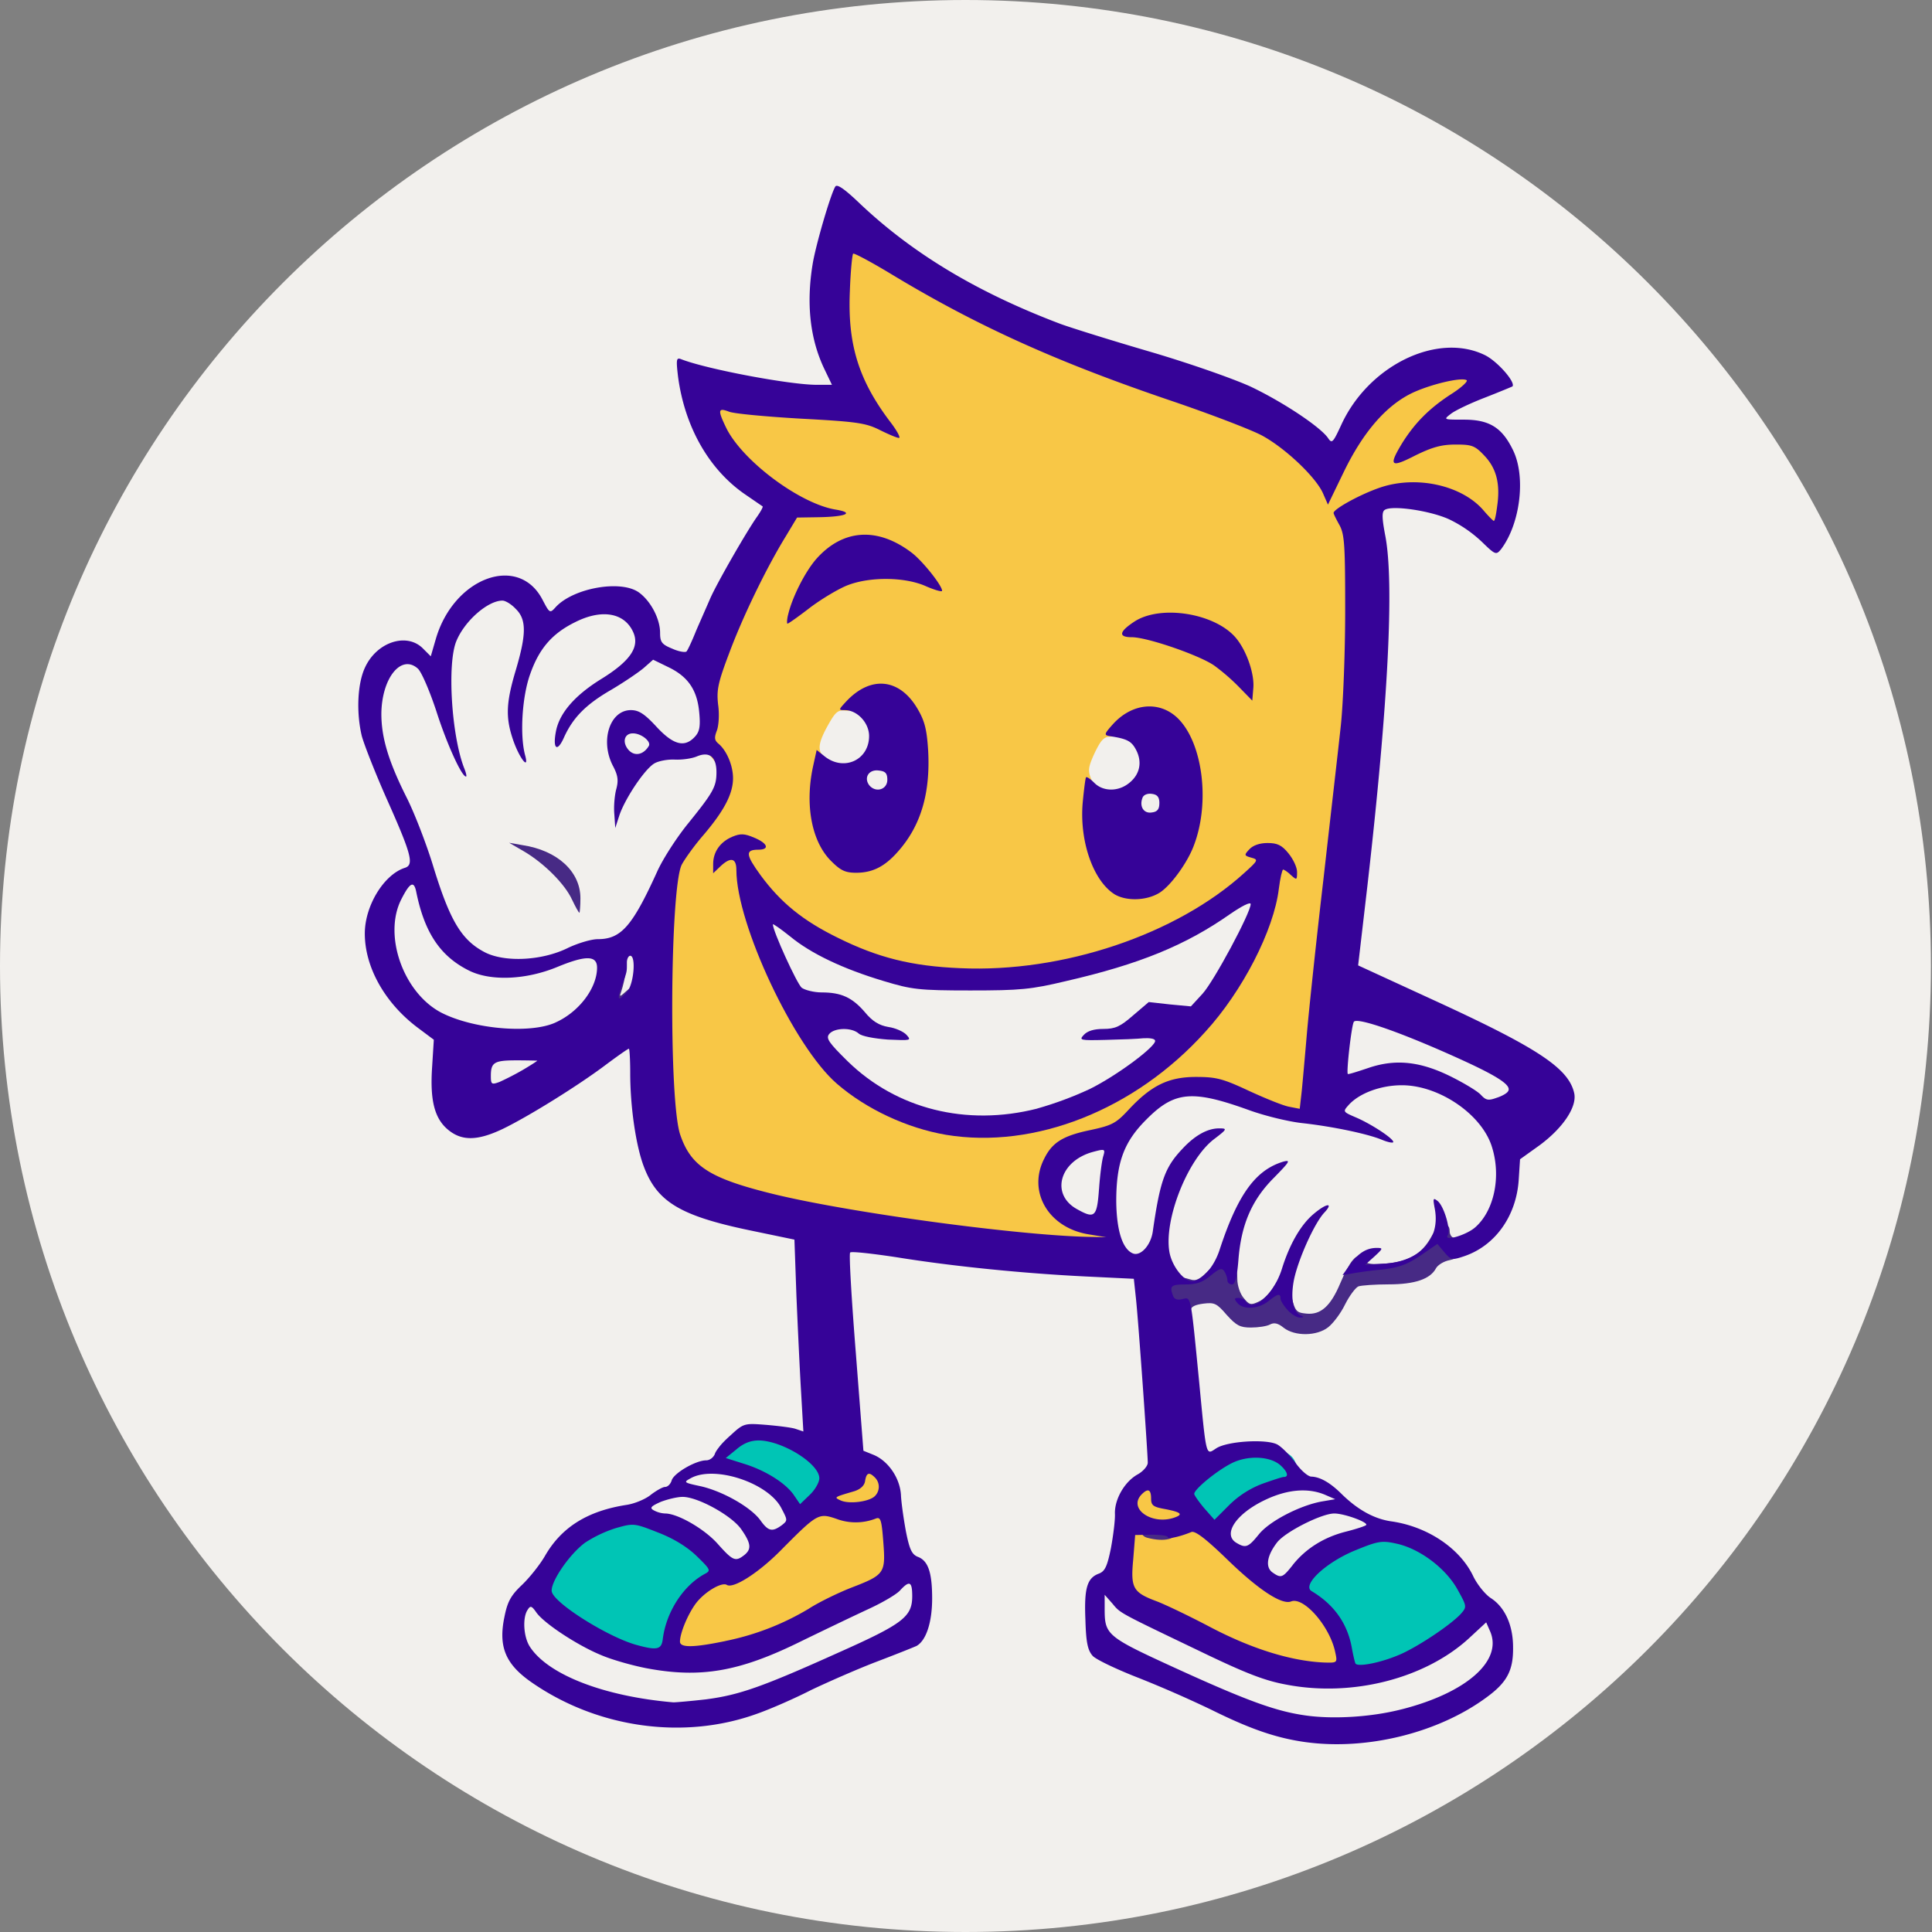
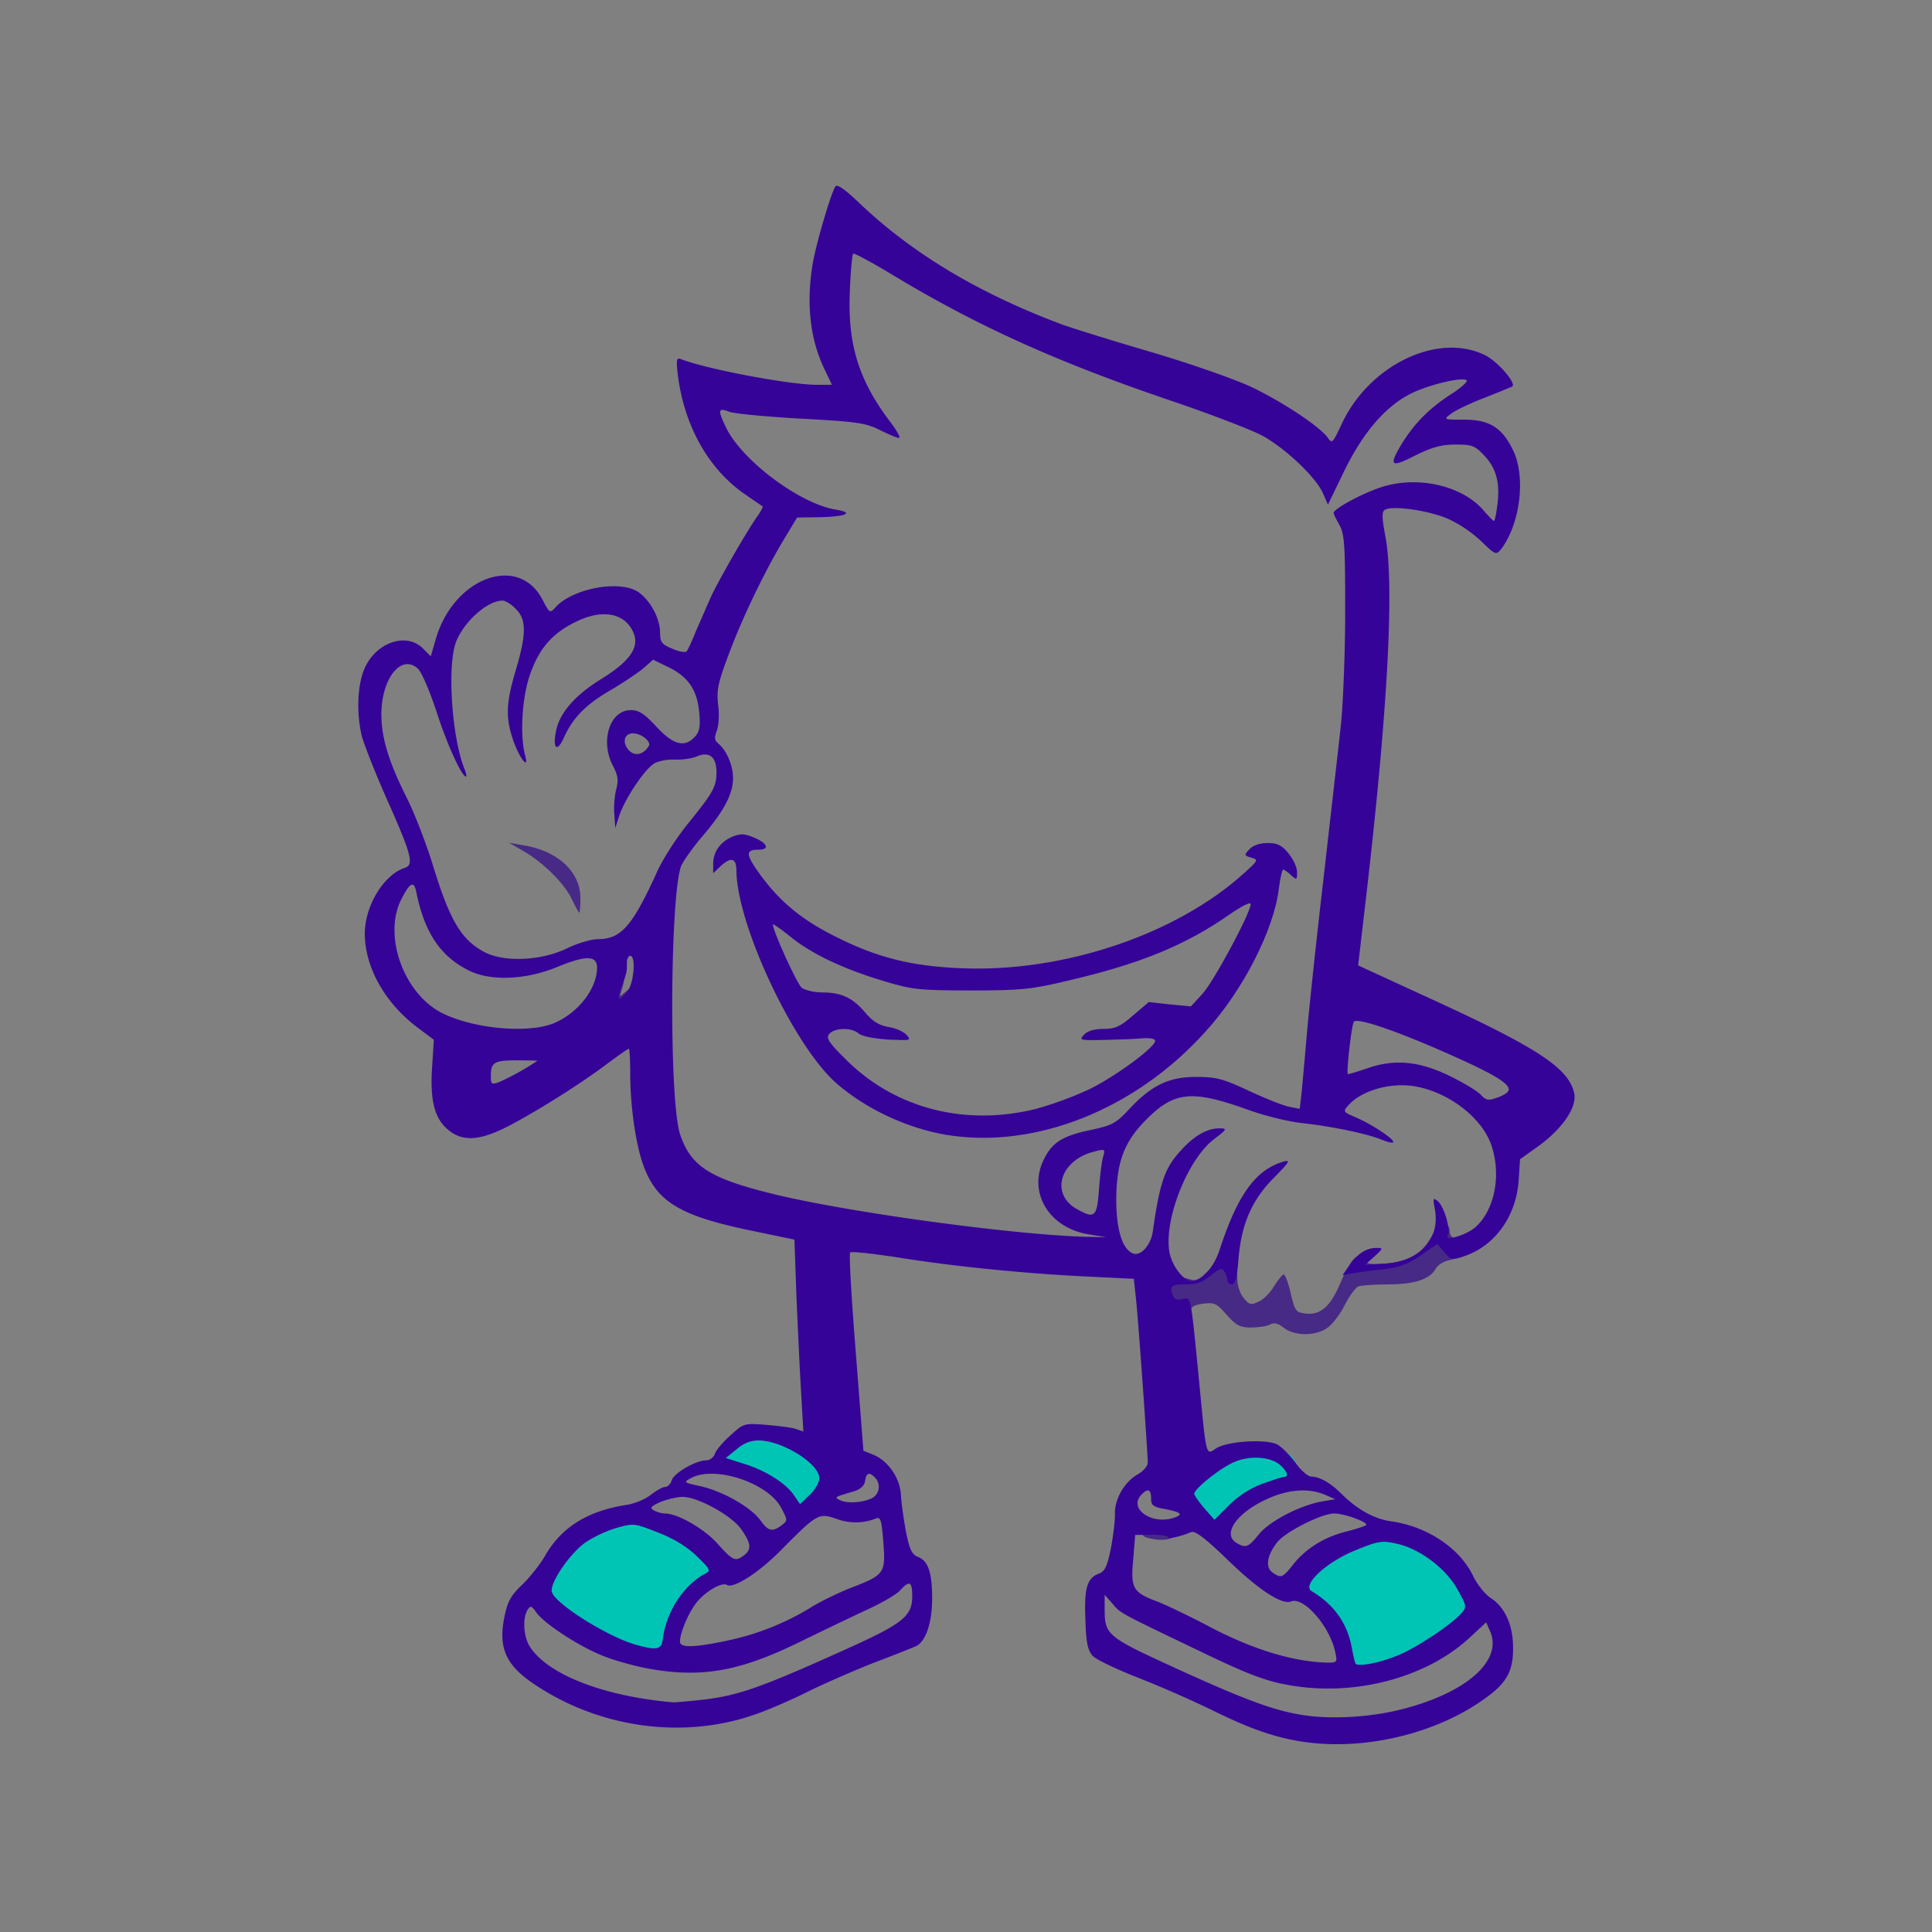
<svg xmlns="http://www.w3.org/2000/svg" width="61" height="61" fill="none">
  <rect width="100%" height="100%" fill="#808080" stroke="none" />
  <g clip-path="url(#a)">
-     <path d="M30.483 61c16.835 0 30.483-13.655 30.483-30.5S47.318 0 30.483 0 0 13.655 0 30.5 13.648 61 30.483 61Z" fill="#F2F0ED" />
-     <path d="M40.849 52.748c-.87-.147-1.96-.535-2.87-1.027-.587-.304-1.32-.66-1.635-.786-.964-.378-.984-.4-.9-1.677.041-.608.104-1.111.146-1.122.042-.02.052-.272.042-.555-.052-.66.084-.84.618-.84.366 0 .408.033.408.253s.063.272.45.346c.378.073.44.125.472.377.032.22.094.283.283.283.168 0 .513.262 1.069.797 1.1 1.08 1.56 1.404 1.969 1.404.785 0 1.498.89 1.592 1.992l.063.628-.723-.01c-.398-.01-.838-.042-.984-.063Zm-19.694-.911c0-1.143.764-2.16 1.644-2.16.398 0 .681-.21 1.802-1.29.67-.638 1.027-.91 1.205-.91.199 0 .262-.063.293-.283.02-.22.115-.294.45-.388.304-.095.43-.178.451-.357.031-.188.105-.23.43-.23.534 0 .67.189.617.838-.01.283 0 .524.032.524.042 0 .105.503.147 1.11.083 1.322.083 1.322-1.048 1.762-.398.157-1.006.45-1.33.66-1.215.724-2.776 1.185-4.065 1.185h-.628v-.461Zm12.046-12.512c-4.473-.346-9.406-1.195-10.852-1.855a2.205 2.205 0 0 1-1.184-1.32c-.377-1.08-.335-8.365.042-9.161.094-.178.398-.608.692-.944.638-.744.963-1.362.88-1.645a2.318 2.318 0 0 0-.336-.514c-.23-.283-.262-.387-.199-.765.042-.24.063-.723.063-1.08-.01-.502.074-.87.398-1.73.43-1.131 1.362-3.05 1.886-3.866l.293-.461-.576-.378c-1.09-.702-1.896-1.823-1.896-2.63v-.43l.398.052c.21.02.65.095.963.157.315.063 1.247.137 2.064.179l1.498.063-.262-.514c-.419-.828-.576-1.635-.576-2.903 0-.63.032-1.331.063-1.541.063-.367.094-.398.408-.398.22 0 .723.24 1.582.754 2.682 1.614 5.207 2.746 8.8 3.962 2.472.839 3.216 1.206 4.001 1.97.314.305.587.535.597.525.01-.021.178-.336.377-.703.755-1.446 1.823-2.242 3.269-2.452.953-.136 1.12-.084 1.12.367 0 .304-.073.387-.523.66-.323.19-.622.418-.89.68l-.357.368.943-.031.943-.032.356.367c.408.43.534 1.059.42 2.054l-.074.63h-.367c-.272 0-.419-.074-.628-.315-.304-.367-.818-.66-1.477-.828-.514-.147-1.017-.042-1.876.377-.523.262-.544.283-.47.598.125.555.072 5.282-.064 6.613-.084.692-.325 2.86-.545 4.822-.23 1.96-.46 4.15-.523 4.873-.063.723-.137 1.562-.168 1.876l-.063.566-.65-.063c-.46-.042-.921-.188-1.58-.513-1.122-.535-1.583-.566-2.274-.157-.33.21-.632.46-.901.744-.398.43-.524.492-1.205.64-.87.177-1.205.387-1.466.91-.168.347-.168.42-.042.745.22.524.786.9 1.424.985.524.063.535.063.535.41v.355l-.755-.02c-.418-.01-.974-.032-1.236-.053Zm-1.257-3.805c3.258-.513 6.338-2.997 7.658-6.163.335-.828.65-2.295.503-2.39-.053-.03-.094.085-.094.263 0 .23-.105.398-.44.692-1.656 1.414-4.096 2.484-6.495 2.84-1.592.23-3.97.157-5.165-.157-1.361-.357-2.681-1.07-3.52-1.887-.806-.796-.806-.796-.334.618.555 1.646 1.843 3.837 2.681 4.56.933.807 2.221 1.404 3.447 1.614.775.126.983.126 1.759.01Zm4.348-7.65c.419-.263.963-1.07 1.162-1.751.388-1.29.053-2.673-.817-3.312-.24-.178-.324-.19-.597-.084a1.7 1.7 0 0 0-.492.335.716.716 0 0 1-.461.2c-.23 0-.314.083-.524.513-.21.46-.22.566-.104.839.073.199.104.492.062.765-.126.87.367 2.148.974 2.536.346.21.388.21.797-.041Zm-8.863-.776c.943-.493 1.687-2.097 1.55-3.386-.104-1.027-.869-1.96-1.382-1.687a2.526 2.526 0 0 0-.398.283c-.105.084-.325.146-.492.136-.252-.032-.325.03-.566.46-.293.525-.335.777-.157.955.073.073.063.304-.021.776-.157.89.052 1.697.597 2.242.408.42.46.43.87.22h-.001Zm11.44-6.436c-.273-.503-1.184-.954-1.949-.964-.66 0-.534.115.545.472.482.146.974.366 1.1.47.303.253.431.263.304.022Zm-11.146-2.725c.817-.052.88-.063.702-.21-.105-.083-.398-.24-.64-.345-.408-.19-.47-.2-.837-.042-.43.178-.776.47-1.09.912l-.21.282.598-.272c.43-.19.827-.283 1.477-.325Z" fill="#F8C746" />
    <path d="M42.504 52.86c-.031-.051-.094-.282-.136-.512-.136-.755-.566-1.394-1.12-1.688-.451-.23-.41-.765.104-1.31.43-.461 1.697-1.038 2.262-1.038 1.08.01 2.18.619 2.682 1.489.43.765.42 1.226-.042 1.635-.544.472-1.204.9-1.802 1.153-.576.24-1.864.419-1.948.272Zm-22.448-.527c-.796-.178-2.148-.922-2.745-1.5-.765-.733.304-2.452 1.78-2.892.755-.22 1.174-.2 2.012.136.985.378 1.624.986 1.624 1.52 0 .21-.052.388-.105.388-.063 0-.314.189-.576.43-.44.409-.723.985-.807 1.666-.031.23-.084.262-.503.283a5.42 5.42 0 0 1-.68-.031Zm17.661-4.383c-.472-.546-.45-1.07.042-1.51.69-.597 1.152-.765 2-.723.922.042 1.194.23 1.194.817 0 .367-.02.399-.44.514-.628.188-1.298.597-1.57.954-.336.46-.797.43-1.226-.052Zm-12.957-.42c-.242-.367-1.017-.85-1.624-1.006-.482-.126-.514-.157-.514-.472 0-.251.084-.41.325-.608.272-.23.419-.272 1.016-.272.775 0 1.32.2 1.886.67.303.263.335.346.335.84 0 .46-.042.586-.294.827-.387.377-.89.388-1.13.02Z" fill="#00C5B5" />
    <path d="M36.219 48.552c-.23-.063-.241-.304-.021-.388.189-.044.382-.065.576-.062.335 0 .408.042.408.2 0 .292-.408.397-.963.25Zm4.315-6.627c-.178-.146-.304-.178-.44-.104-.094.052-.367.094-.597.094-.346 0-.461-.063-.765-.398-.314-.367-.388-.399-.733-.357-.252.032-.398.095-.398.2 0 .115-.084.125-.388.073-.482-.084-.555-.178-.555-.765 0-.45 0-.45.346-.399.178.032.44.084.576.126.188.063.303 0 .597-.304.555-.597.89-.482.89.304 0 .19.084.45.2.587.177.22.23.23.47.116.158-.063.378-.294.493-.493.126-.2.262-.367.304-.367.042 0 .146.273.22.608.136.566.167.597.502.63.44.041.755-.23 1.059-.955.125-.304.303-.629.387-.723.147-.168.178-.168.325-.01.126.125.304.146.764.104.713-.063 1.11-.314 1.404-.849.22-.42.577-.513.577-.167 0 .115.073.21.156.21.105 0 .158.104.158.314 0 .272-.053.325-.314.387-.179.032-.367.147-.43.252-.178.346-.67.513-1.498.513-.43 0-.859.032-.953.063-.094.042-.283.294-.42.566-.136.283-.376.598-.534.724-.356.282-1.047.293-1.403.02ZM19.164 31.63c0-.125.063-.48.126-.786.105-.43.178-.555.335-.555.168 0 .189.052.126.41-.026.206-.072.41-.136.607-.063.178-.053.178.157-.01l.23-.2v.377c0 .378-.01.388-.418.388-.367 0-.42-.03-.42-.23Zm.87-.98c0-.23.02-.314.042-.178.02.126.02.314 0 .42-.032.093-.053-.01-.042-.242Zm-1.97-2.238c-.22-.492-.88-1.153-1.519-1.53l-.471-.273.419.074c1.11.167 1.833.838 1.833 1.677 0 .251-.021.46-.031.46-.021 0-.126-.188-.23-.408h-.001Z" fill="#472A85" />
    <path d="M41.236 55.007c-.921-.126-1.75-.408-2.996-1.027a37.555 37.555 0 0 0-2.273-.996c-.702-.272-1.362-.587-1.467-.702-.157-.178-.21-.42-.23-1.142-.042-.996.052-1.32.43-1.457.188-.074.26-.23.377-.807.073-.4.136-.891.125-1.09-.01-.451.304-1.006.723-1.237.168-.094.314-.262.314-.367 0-.293-.303-4.58-.377-5.22l-.063-.586-1.53-.074c-1.916-.094-4.158-.314-5.97-.608-.765-.115-1.425-.19-1.456-.147-.042.032.042 1.458.178 3.166l.24 3.092.336.136c.46.2.817.734.849 1.258.01.24.084.754.157 1.153.115.576.188.733.388.807.314.126.44.492.44 1.31 0 .754-.19 1.33-.493 1.499-.115.052-.691.282-1.3.513-.596.23-1.507.63-2.031.88-.513.263-1.278.598-1.697.745-2.305.838-5.018.46-7.092-.965-.86-.586-1.09-1.142-.89-2.096.094-.471.199-.67.555-1.006.24-.23.566-.64.723-.912.524-.912 1.35-1.425 2.587-1.614.262-.042.608-.19.765-.325.168-.126.366-.24.44-.24.084 0 .178-.095.21-.21.073-.231.764-.63 1.089-.63.115 0 .23-.093.272-.198.032-.116.252-.378.492-.587.42-.388.44-.388 1.12-.336.378.032.808.084.934.126l.25.084-.072-1.248c-.042-.691-.105-2.054-.147-3.03l-.063-1.78-1.414-.294c-2.2-.46-2.923-.901-3.341-2.012-.252-.66-.43-1.897-.43-2.945 0-.43-.021-.776-.042-.776-.031 0-.356.23-.723.503-.86.65-2.461 1.646-3.268 2.033-.796.378-1.29.378-1.718.022-.43-.357-.576-.933-.503-1.992l.053-.85-.503-.376c-1.037-.776-1.676-1.908-1.676-2.977 0-.88.607-1.866 1.267-2.075.293-.095.21-.42-.586-2.201-.357-.807-.702-1.688-.776-1.96-.178-.744-.136-1.646.095-2.15.366-.816 1.32-1.131 1.833-.617l.25.25.158-.544c.566-1.95 2.62-2.704 3.373-1.236.22.419.23.43.41.23.554-.608 2.073-.88 2.639-.46.366.27.66.827.66 1.267 0 .294.052.367.387.503.21.095.42.126.45.084.043-.052.179-.346.304-.66.137-.315.336-.765.44-1.006.22-.503 1.163-2.138 1.477-2.58.116-.166.2-.313.178-.334-.02-.01-.261-.178-.523-.357-1.163-.786-1.938-2.148-2.148-3.752-.062-.534-.052-.597.105-.534.807.314 3.426.807 4.274.807h.482l-.241-.503c-.45-.944-.576-2.055-.366-3.323.104-.618.565-2.19.712-2.431.052-.095.293.073.754.513 1.676 1.593 3.73 2.83 6.369 3.826.377.136 1.655.534 2.839.88 1.215.357 2.587.839 3.142 1.09 1.017.482 2.2 1.268 2.452 1.625.125.188.157.157.419-.41.858-1.875 3.027-2.934 4.525-2.21.398.188.995.87.88.995-.021.01-.42.178-.88.357-.461.178-.943.408-1.07.513-.23.178-.23.178.42.178.807 0 1.205.252 1.55.965.409.838.23 2.316-.376 3.123-.157.189-.178.189-.608-.23a4.043 4.043 0 0 0-1.037-.713c-.597-.273-1.812-.451-2.032-.294-.094.063-.084.273.02.818.284 1.488.095 5.272-.565 11.047l-.293 2.515 2.44 1.122c3.238 1.488 4.2 2.127 4.38 2.903.104.43-.346 1.1-1.08 1.646l-.628.45-.042.65c-.074 1.132-.733 2.075-1.718 2.41-.377.127-.42.127-.63-.125l-.22-.262-.533.367c-.42.283-.68.377-1.194.44-.367.032-.796.094-.964.126l-.303.052.23-.325c.262-.367.524-.534.848-.534.21 0 .2.02-.073.272l-.293.262.66-.041c1.09-.085 1.718-.787 1.54-1.73-.063-.335-.053-.356.094-.241.2.168.419.912.314 1.08-.136.21.608-.01.88-.262.587-.525.807-1.583.524-2.505-.304-1.038-1.666-1.971-2.85-1.971-.67 0-1.35.252-1.686.629-.178.2-.178.21.21.377.48.2 1.204.67 1.204.786 0 .042-.168.01-.366-.073-.462-.19-1.572-.42-2.514-.524-.398-.042-1.153-.22-1.677-.41-1.801-.65-2.357-.596-3.247.305-.702.702-.943 1.352-.943 2.579.01.922.2 1.519.535 1.645.24.084.555-.262.618-.692.23-1.614.387-2.033.932-2.61.398-.43.796-.65 1.163-.65.262 0 .262.02-.168.346-.828.64-1.571 2.516-1.404 3.543.074.45.45.933.713.933.303 0 .69-.43.87-.975.575-1.76 1.14-2.536 2.02-2.798.242-.063.19.01-.303.513-.702.703-1.037 1.489-1.12 2.61-.043.535-.106.755-.2.755-.084 0-.146-.063-.146-.126 0-.073-.042-.2-.095-.283-.083-.126-.157-.094-.43.126-.25.21-.44.283-.795.283-.461 0-.514.052-.398.356.04.115.146.147.303.105.273-.063.252-.147.524 2.63.23 2.41.21 2.296.535 2.086.345-.23 1.58-.304 1.927-.125.136.073.398.335.576.576.168.24.398.44.503.44.283.01.607.2.963.556.503.492 1.027.786 1.582.86 1.132.167 2.137.848 2.556 1.708.126.272.388.597.566.712.44.283.702.85.702 1.552.01.733-.19 1.11-.838 1.582-1.52 1.122-3.772 1.677-5.7 1.415Zm3.017-1.037c2.064-.525 3.216-1.551 2.786-2.484l-.115-.263-.555.514c-1.393 1.268-3.677 1.845-5.73 1.457-.702-.126-1.3-.357-2.776-1.07-2.577-1.236-2.482-1.184-2.744-1.498l-.241-.273v.44c0 .829.063.88 2.24 1.877 2.316 1.058 3.207 1.373 4.149 1.499.86.115 2.043.043 2.986-.2Zm-21.967-.315c1.048-.136 1.77-.388 4.19-1.478 2.043-.911 2.326-1.132 2.326-1.782 0-.46-.084-.503-.377-.188-.105.126-.555.388-.985.587-.43.199-1.393.66-2.147 1.027-1.95.964-3.174 1.174-4.892.849-.43-.084-1.07-.262-1.414-.41-.744-.303-1.813-1.005-2.054-1.351-.146-.21-.188-.22-.272-.084-.168.24-.136.86.073 1.174.577.88 2.336 1.562 4.526 1.75.094 0 .555-.041 1.026-.094Zm21.862-1.394c.566-.23 1.655-.954 1.98-1.31.189-.22.189-.23-.115-.776-.377-.67-1.194-1.278-1.917-1.436-.46-.104-.587-.083-1.278.2-.943.377-1.728 1.11-1.404 1.3.702.419 1.13 1.016 1.268 1.79.042.232.094.452.115.494.073.116.775-.02 1.35-.262Zm-1.99-.094c-.168-.818-.995-1.761-1.393-1.604-.294.116-1.027-.367-2.001-1.31-.702-.681-1.037-.933-1.152-.88-.388.157-.744.23-.744.157 0-.042-.23-.074-.513-.074l-.514.01-.062.777c-.084.9-.01 1.037.754 1.32.272.105 1.016.46 1.655.797 1.33.702 2.587 1.09 3.635 1.132.398.01.408.01.335-.325Zm-21.234-.4c.105-.87.65-1.707 1.33-2.074.2-.105.179-.136-.261-.566-.304-.293-.733-.555-1.226-.744-.743-.293-.764-.293-1.32-.136a3.98 3.98 0 0 0-.973.46c-.514.378-1.132 1.3-1.048 1.563.125.387 1.79 1.425 2.67 1.666.64.178.786.147.828-.168Zm1.99.043a8.3 8.3 0 0 0 2.62-1.016c.324-.21.932-.503 1.33-.66 1.068-.41 1.1-.462 1.026-1.437-.052-.691-.083-.806-.23-.754-.403.16-.852.164-1.257.01-.555-.188-.597-.167-1.74.986-.711.723-1.518 1.236-1.717 1.1-.167-.094-.712.23-.984.598-.252.345-.493.932-.493 1.194 0 .2.44.19 1.446-.02l-.001-.001Zm17.903-2.4c.409-.513.974-.87 1.666-1.048.335-.084.618-.178.65-.21.083-.083-.682-.366-1.006-.366-.398 0-1.54.576-1.802.91-.325.42-.377.777-.157.945.282.2.325.178.65-.23l-.001-.001Zm-17.326-.304c.24-.188.23-.367-.084-.817-.293-.43-1.372-1.027-1.854-1.027-.168 0-.471.073-.691.157-.304.136-.356.189-.23.262a.832.832 0 0 0 .366.105c.408 0 1.267.503 1.676.974.46.514.545.556.817.346Zm16.247-.65c.325-.42 1.3-.922 1.99-1.048l.43-.073-.314-.136c-.535-.23-1.194-.178-1.896.157-.932.44-1.362 1.1-.901 1.362.283.168.367.137.69-.262Zm-15.063-.293c.199-.157.199-.157-.01-.555-.42-.797-2.117-1.353-2.86-.933-.23.125-.22.136.314.25.702.158 1.582.66 1.885 1.07.252.357.378.378.67.168Zm12.444-.262c.252-.095.136-.168-.377-.262-.335-.063-.398-.115-.398-.325 0-.283-.094-.335-.293-.136-.461.46.346 1.006 1.068.723Zm2.724-1.048c.325-.116.639-.22.69-.22.169 0 .117-.168-.103-.367-.325-.293-1.038-.325-1.55-.063-.472.24-1.174.818-1.174.964 0 .042.147.252.314.45l.325.368.45-.45a3.005 3.005 0 0 1 1.048-.682Zm-13.974-.178c0-.462-1.163-1.184-1.907-1.195-.261 0-.481.084-.712.283l-.335.272.597.189c.67.21 1.32.618 1.57 1.006l.179.262.304-.293c.168-.157.304-.4.304-.524Zm1.739.576a.412.412 0 0 0 .02-.597c-.188-.19-.272-.157-.314.105-.02.146-.146.262-.345.325-.64.188-.65.188-.42.293.263.115.86.042 1.059-.126Zm6.756-8.28c-1.267-.21-1.927-1.352-1.393-2.39.252-.513.597-.723 1.456-.901.68-.147.807-.21 1.205-.64.712-.764 1.257-1.037 2.126-1.037.64 0 .849.052 1.676.44.524.24 1.09.472 1.279.503l.324.063.063-.555c.03-.304.105-1.143.167-1.866.064-.723.294-2.914.524-4.874.22-1.96.472-4.13.545-4.821.073-.692.136-2.316.136-3.616 0-2.054-.02-2.4-.178-2.694-.105-.188-.188-.356-.188-.387 0-.126.859-.598 1.487-.808 1.13-.377 2.535-.073 3.226.703.168.199.325.356.346.356.032 0 .074-.21.105-.461.104-.702-.021-1.195-.398-1.593-.304-.325-.398-.357-.912-.357-.45 0-.743.084-1.277.346-.776.399-.85.336-.42-.377.399-.64.849-1.1 1.54-1.551.336-.21.556-.42.503-.45-.167-.106-1.204.146-1.77.429-.807.409-1.51 1.237-2.106 2.463l-.502 1.037-.147-.335c-.21-.513-1.205-1.457-1.95-1.855-.365-.19-1.622-.67-2.796-1.07-3.592-1.215-6.117-2.347-8.8-3.961-.69-.42-1.277-.734-1.298-.702-.03.03-.083.566-.104 1.184-.074 1.667.272 2.788 1.246 4.088.23.293.367.545.304.545s-.335-.116-.608-.252c-.44-.22-.723-.262-2.482-.356-1.09-.063-2.116-.157-2.273-.22-.357-.136-.367-.053-.074.545.535 1.037 2.326 2.369 3.447 2.547.618.104.293.23-.587.24l-.64.01-.366.609c-.586.954-1.34 2.495-1.78 3.68-.357.942-.398 1.163-.346 1.624.042.293.02.66-.042.817-.084.22-.074.304.052.409.262.22.46.692.46 1.09 0 .493-.281 1.027-.931 1.792-.293.336-.597.765-.691.944-.367.765-.41 7.494-.042 8.53.345 1.007.953 1.385 3.037 1.888 2.515.597 7.784 1.3 9.942 1.33l.47.01-.565-.093Zm.336-1.425c.03-.45.094-.923.136-1.048.063-.22.052-.231-.336-.126-1.057.293-1.34 1.352-.481 1.813.544.304.618.24.68-.64Zm12.916-3.092c.115-.178-.283-.451-1.477-.996-1.865-.85-3.3-1.352-3.394-1.195-.074.116-.241 1.593-.19 1.646.01.02.305-.074.65-.19.859-.293 1.645-.21 2.63.284.398.2.817.45.922.566.157.168.23.189.492.094.168-.052.335-.145.367-.21Zm-31.112-.671c.25-.147.46-.283.46-.294 0 0-.292-.01-.65-.01-.711 0-.816.063-.816.492 0 .263.02.284.273.19a8.72 8.72 0 0 0 .733-.378Zm1.037-1.5c.744-.334 1.31-1.09 1.31-1.73 0-.386-.346-.396-1.237-.03-1.005.419-2.116.46-2.797.126-.911-.45-1.414-1.195-1.676-2.495-.073-.356-.2-.293-.471.242-.576 1.132.063 2.945 1.257 3.574 1.016.524 2.818.68 3.614.314Zm2.263-.974c.21-.251.282-1.132.094-1.132-.052 0-.105.095-.105.21 0 .304.01.272-.157.734-.168.47-.126.524.168.188Zm-1.886-1.373c.325-.157.754-.283.954-.283.733 0 1.089-.398 1.874-2.127.178-.4.618-1.08.975-1.52.796-.985.9-1.163.9-1.625 0-.482-.22-.66-.607-.503-.168.074-.482.116-.712.105-.22-.01-.514.042-.65.126-.304.188-.9 1.08-1.09 1.614l-.136.42-.03-.441c-.022-.241.01-.598.062-.786.073-.273.052-.43-.094-.713-.43-.796-.116-1.782.555-1.782.25 0 .43.116.807.524.534.577.89.67 1.215.315.146-.157.178-.325.136-.765-.063-.703-.346-1.132-.985-1.436l-.471-.23-.283.25c-.157.137-.618.45-1.027.693-.817.47-1.225.89-1.508 1.52-.21.47-.356.356-.252-.19.105-.576.587-1.142 1.436-1.666.932-.576 1.225-1.027.995-1.5-.283-.596-.995-.711-1.823-.292-.723.356-1.131.828-1.414 1.624-.262.713-.335 1.94-.168 2.568.147.524-.188.095-.387-.503-.23-.692-.21-1.153.094-2.17.335-1.131.346-1.603 0-1.938-.136-.147-.325-.262-.42-.262-.46 0-1.193.639-1.455 1.278-.293.703-.157 2.956.24 3.994.064.157.095.283.064.283-.137 0-.608-1.038-.933-2.055-.21-.64-.471-1.247-.586-1.352-.524-.471-1.142.294-1.153 1.426 0 .744.22 1.488.786 2.62.252.493.618 1.446.828 2.117.544 1.792.91 2.41 1.665 2.799.629.314 1.78.262 2.598-.137Zm2.567-6.383c.083-.136-.231-.398-.503-.398-.273 0-.346.283-.136.524.188.21.47.157.639-.126Z" fill="#360398" />
    <path d="M29.87 35.83c-1.225-.209-2.514-.806-3.446-1.613-1.35-1.164-3.174-5.042-3.174-6.75 0-.377-.178-.42-.503-.115l-.23.22v-.294c0-.387.23-.702.607-.86.252-.104.378-.104.692.032.43.178.492.378.126.378-.42 0-.399.157.073.807.64.87 1.34 1.435 2.43 1.97 1.267.63 2.336.901 3.876.964 3.237.147 6.82-1.058 8.967-3.008.44-.398.45-.419.22-.482s-.23-.084-.063-.262c.115-.126.325-.2.576-.2.304 0 .45.064.66.326.147.178.272.44.272.587 0 .262-.01.262-.188.105-.105-.105-.22-.179-.252-.179-.03 0-.094.273-.136.608-.157 1.3-1.142 3.228-2.325 4.518-2.22 2.463-5.385 3.71-8.182 3.248Zm2.87-.827c.571-.161 1.128-.368 1.666-.618.87-.43 2.116-1.363 2.064-1.53-.01-.064-.178-.085-.367-.074-.178.02-.723.042-1.194.052-.806.021-.848.01-.69-.157.114-.126.323-.189.617-.189.377 0 .534-.073.943-.43l.492-.419.66.074.67.063.367-.399c.356-.387 1.52-2.557 1.52-2.83 0-.083-.284.063-.65.315-1.404.985-2.86 1.582-5.186 2.117-1.1.262-1.435.294-3.017.294-1.634 0-1.854-.032-2.724-.294-1.299-.388-2.304-.87-2.954-1.404-.303-.242-.555-.42-.555-.388 0 .21.765 1.886.912 2.002.104.073.387.146.628.146.618 0 .964.158 1.362.62.24.292.45.42.744.471.22.03.482.146.576.251.157.178.136.178-.587.147-.44-.032-.827-.105-.922-.189-.22-.2-.764-.189-.932.01-.115.137-.02.273.587.87 1.54 1.5 3.74 2.055 5.97 1.49Z" fill="#360398" />
-     <path d="M35.182 28.23c-.67-.43-1.11-1.687-.995-2.913.04-.409.083-.755.104-.776.032-.02.147.063.262.178.272.273.744.284 1.09.01.345-.27.429-.66.23-1.047-.147-.283-.283-.356-.838-.44-.178-.032-.178-.063.105-.378.597-.66 1.446-.744 2.022-.21.806.755 1.058 2.663.534 4.036-.2.545-.734 1.28-1.09 1.5-.408.25-1.047.271-1.424.041Zm1.424-2.87c0-.19-.063-.274-.24-.295-.137-.02-.263.032-.294.126-.105.273.042.503.293.461.178-.02.24-.105.24-.293Zm-10.36 1.83c-.618-.608-.838-1.772-.576-2.987l.115-.524.262.21c.607.47 1.393.104 1.393-.65 0-.42-.377-.818-.765-.818-.21 0-.2-.01.042-.273.775-.828 1.687-.733 2.252.23.23.39.294.661.336 1.322.073 1.341-.23 2.368-.943 3.175-.42.482-.807.681-1.33.681-.346 0-.493-.073-.786-.366Zm1.77-2.568c0-.21-.063-.273-.272-.294-.314-.042-.482.231-.293.472.209.241.565.126.565-.178Zm11.104-2.93a6.39 6.39 0 0 0-.785-.68c-.472-.327-2.117-.893-2.598-.893-.43 0-.41-.168.063-.482.838-.566 2.608-.272 3.247.535.325.408.566 1.121.524 1.561l-.032.388-.42-.43Zm-14.236-2.285c.126-.545.534-1.352.89-1.76.839-.944 1.928-1.017 3.007-.2.346.262.964 1.038.964 1.206 0 .042-.22-.02-.492-.136-.66-.304-1.77-.315-2.483-.042-.273.104-.807.42-1.184.702-.366.283-.691.514-.723.514-.02 0-.02-.126.02-.284ZM40.66 41.368c-.125-.136-.23-.303-.23-.366 0-.178-.084-.158-.388.084-.314.25-.796.272-.974.052-.105-.126-.105-.157.032-.157.094 0 .199.052.23.105.23.366.89-.22 1.142-1.017.24-.776.597-1.405 1.016-1.75.398-.336.629-.357.325-.032-.315.335-.838 1.5-.964 2.15-.105.575-.021 1.005.23 1.1.095.041.084.062-.031.062-.084.01-.262-.095-.388-.23Z" fill="#360398" />
  </g>
  <defs>
    <clipPath id="a">
      <path fill="#fff" d="M0 0h61v61H0z" />
    </clipPath>
  </defs>
</svg>